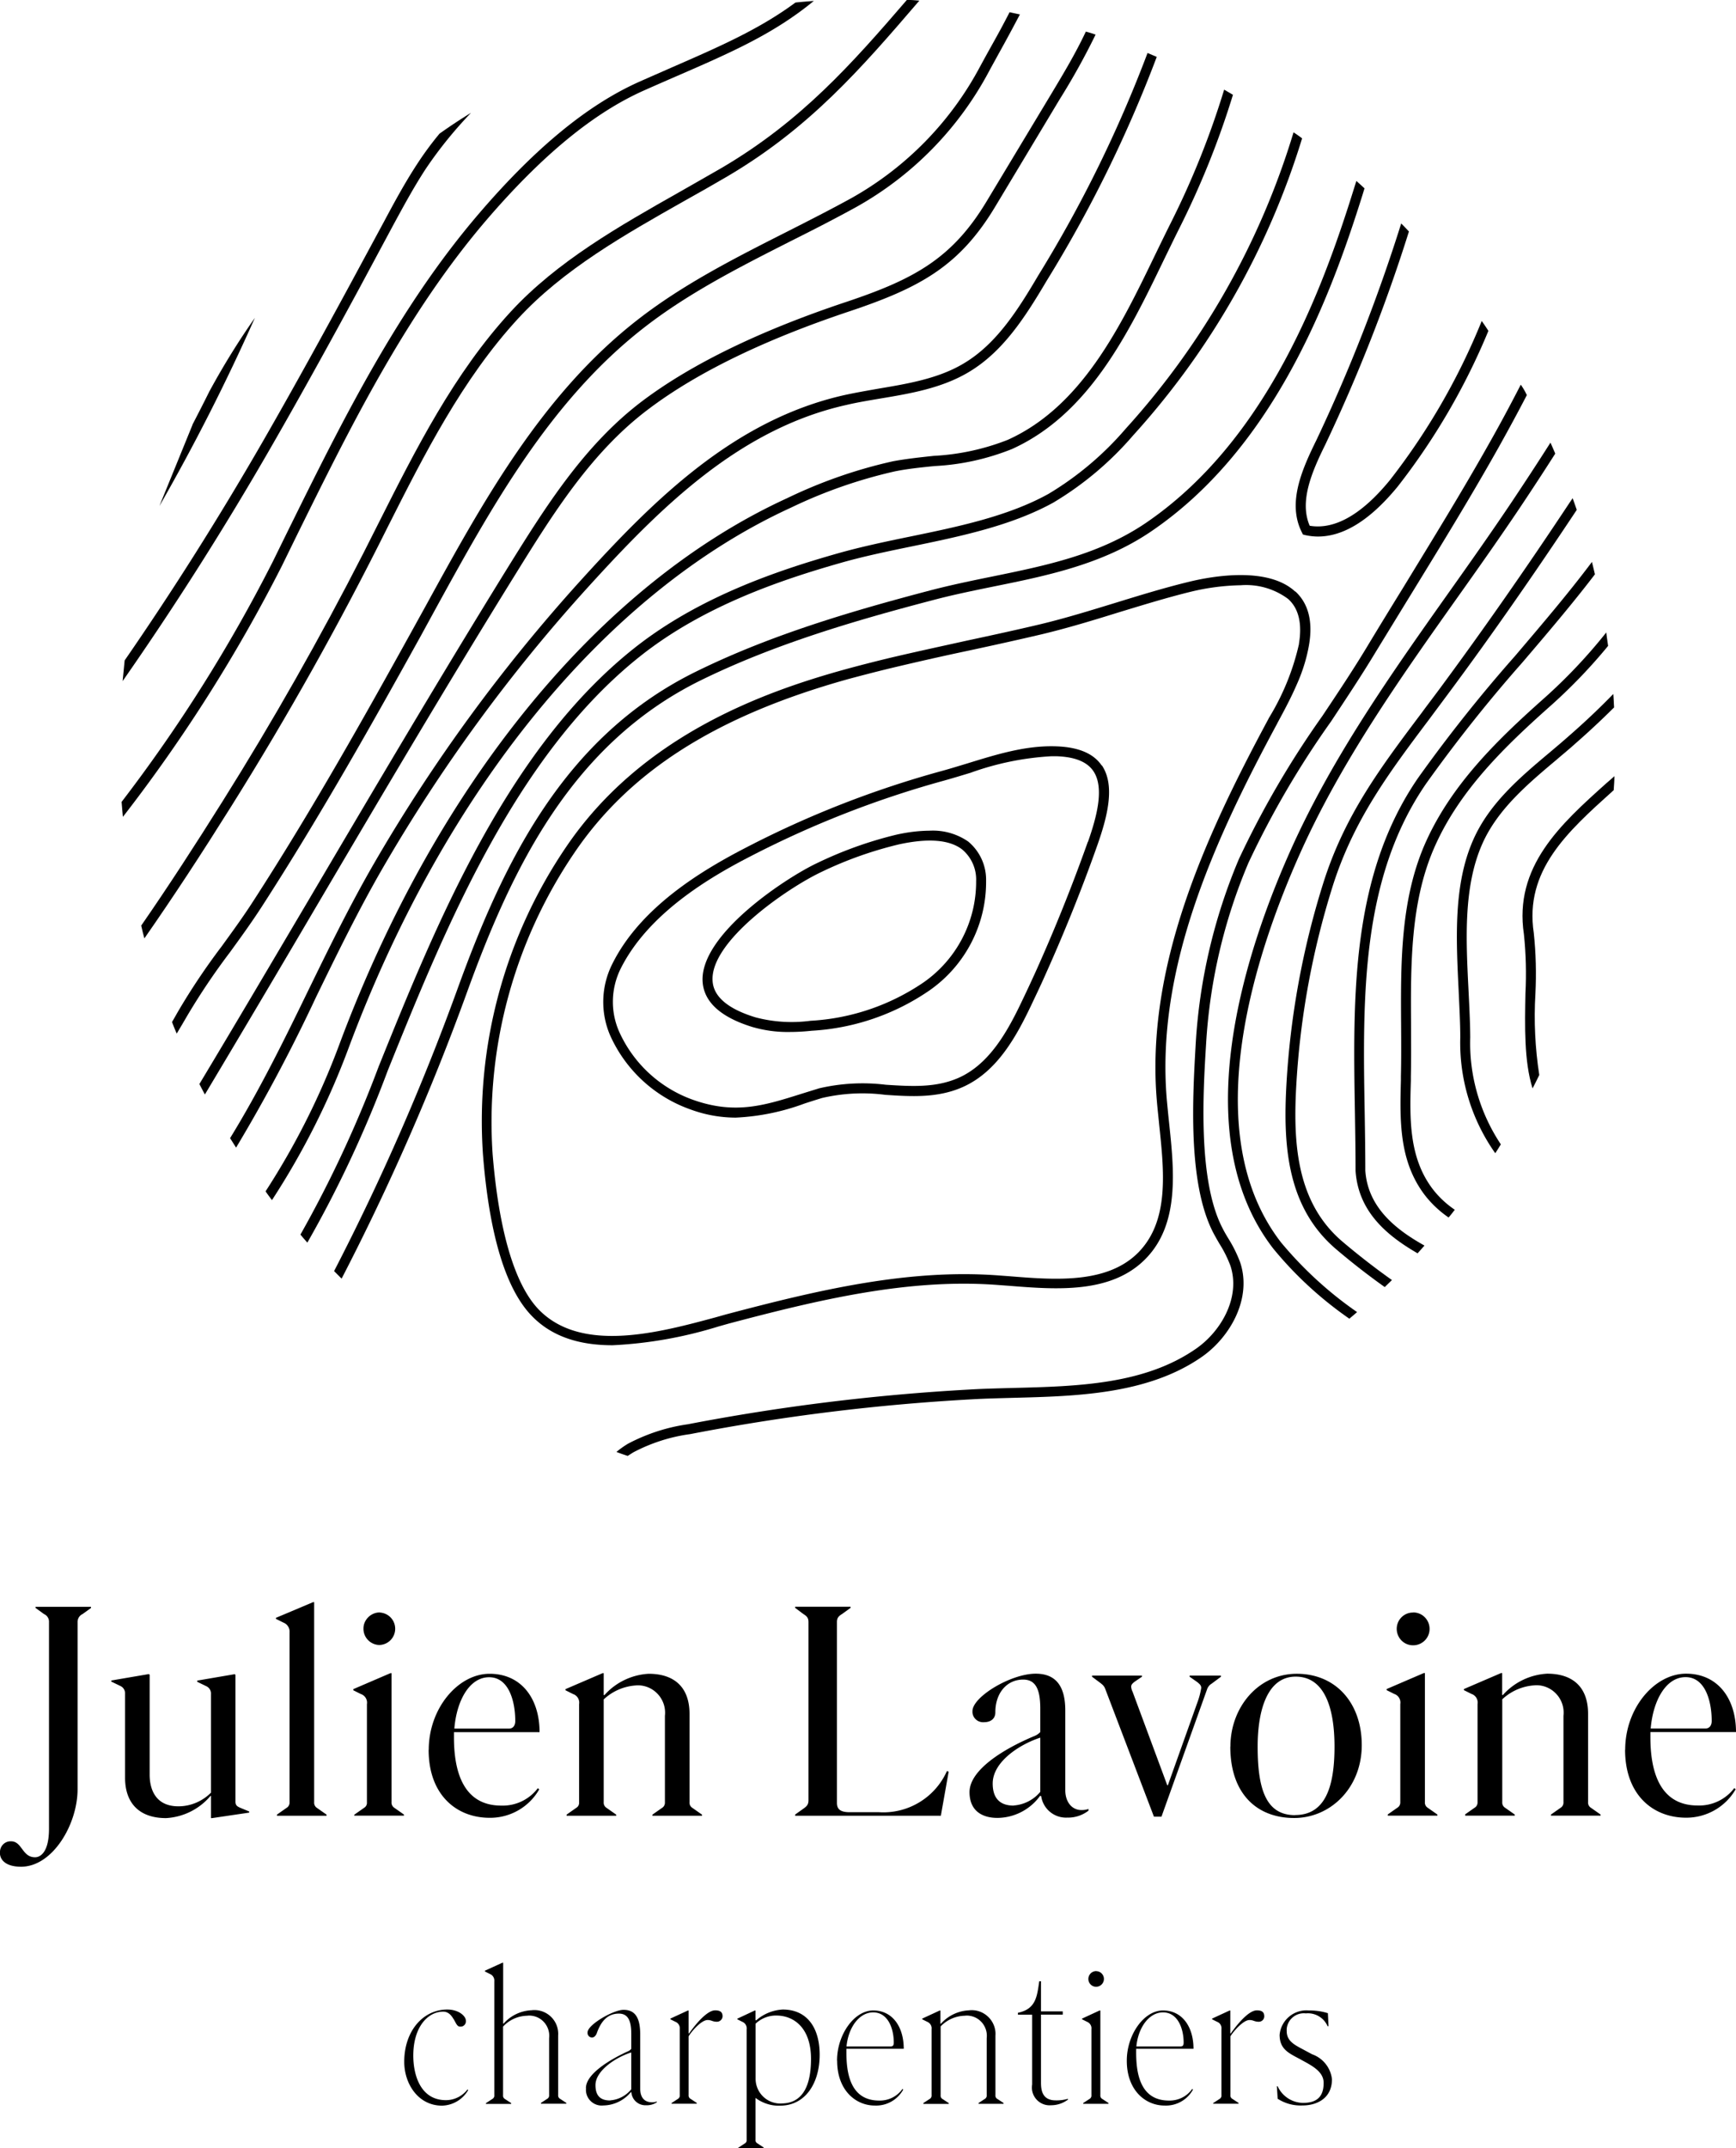
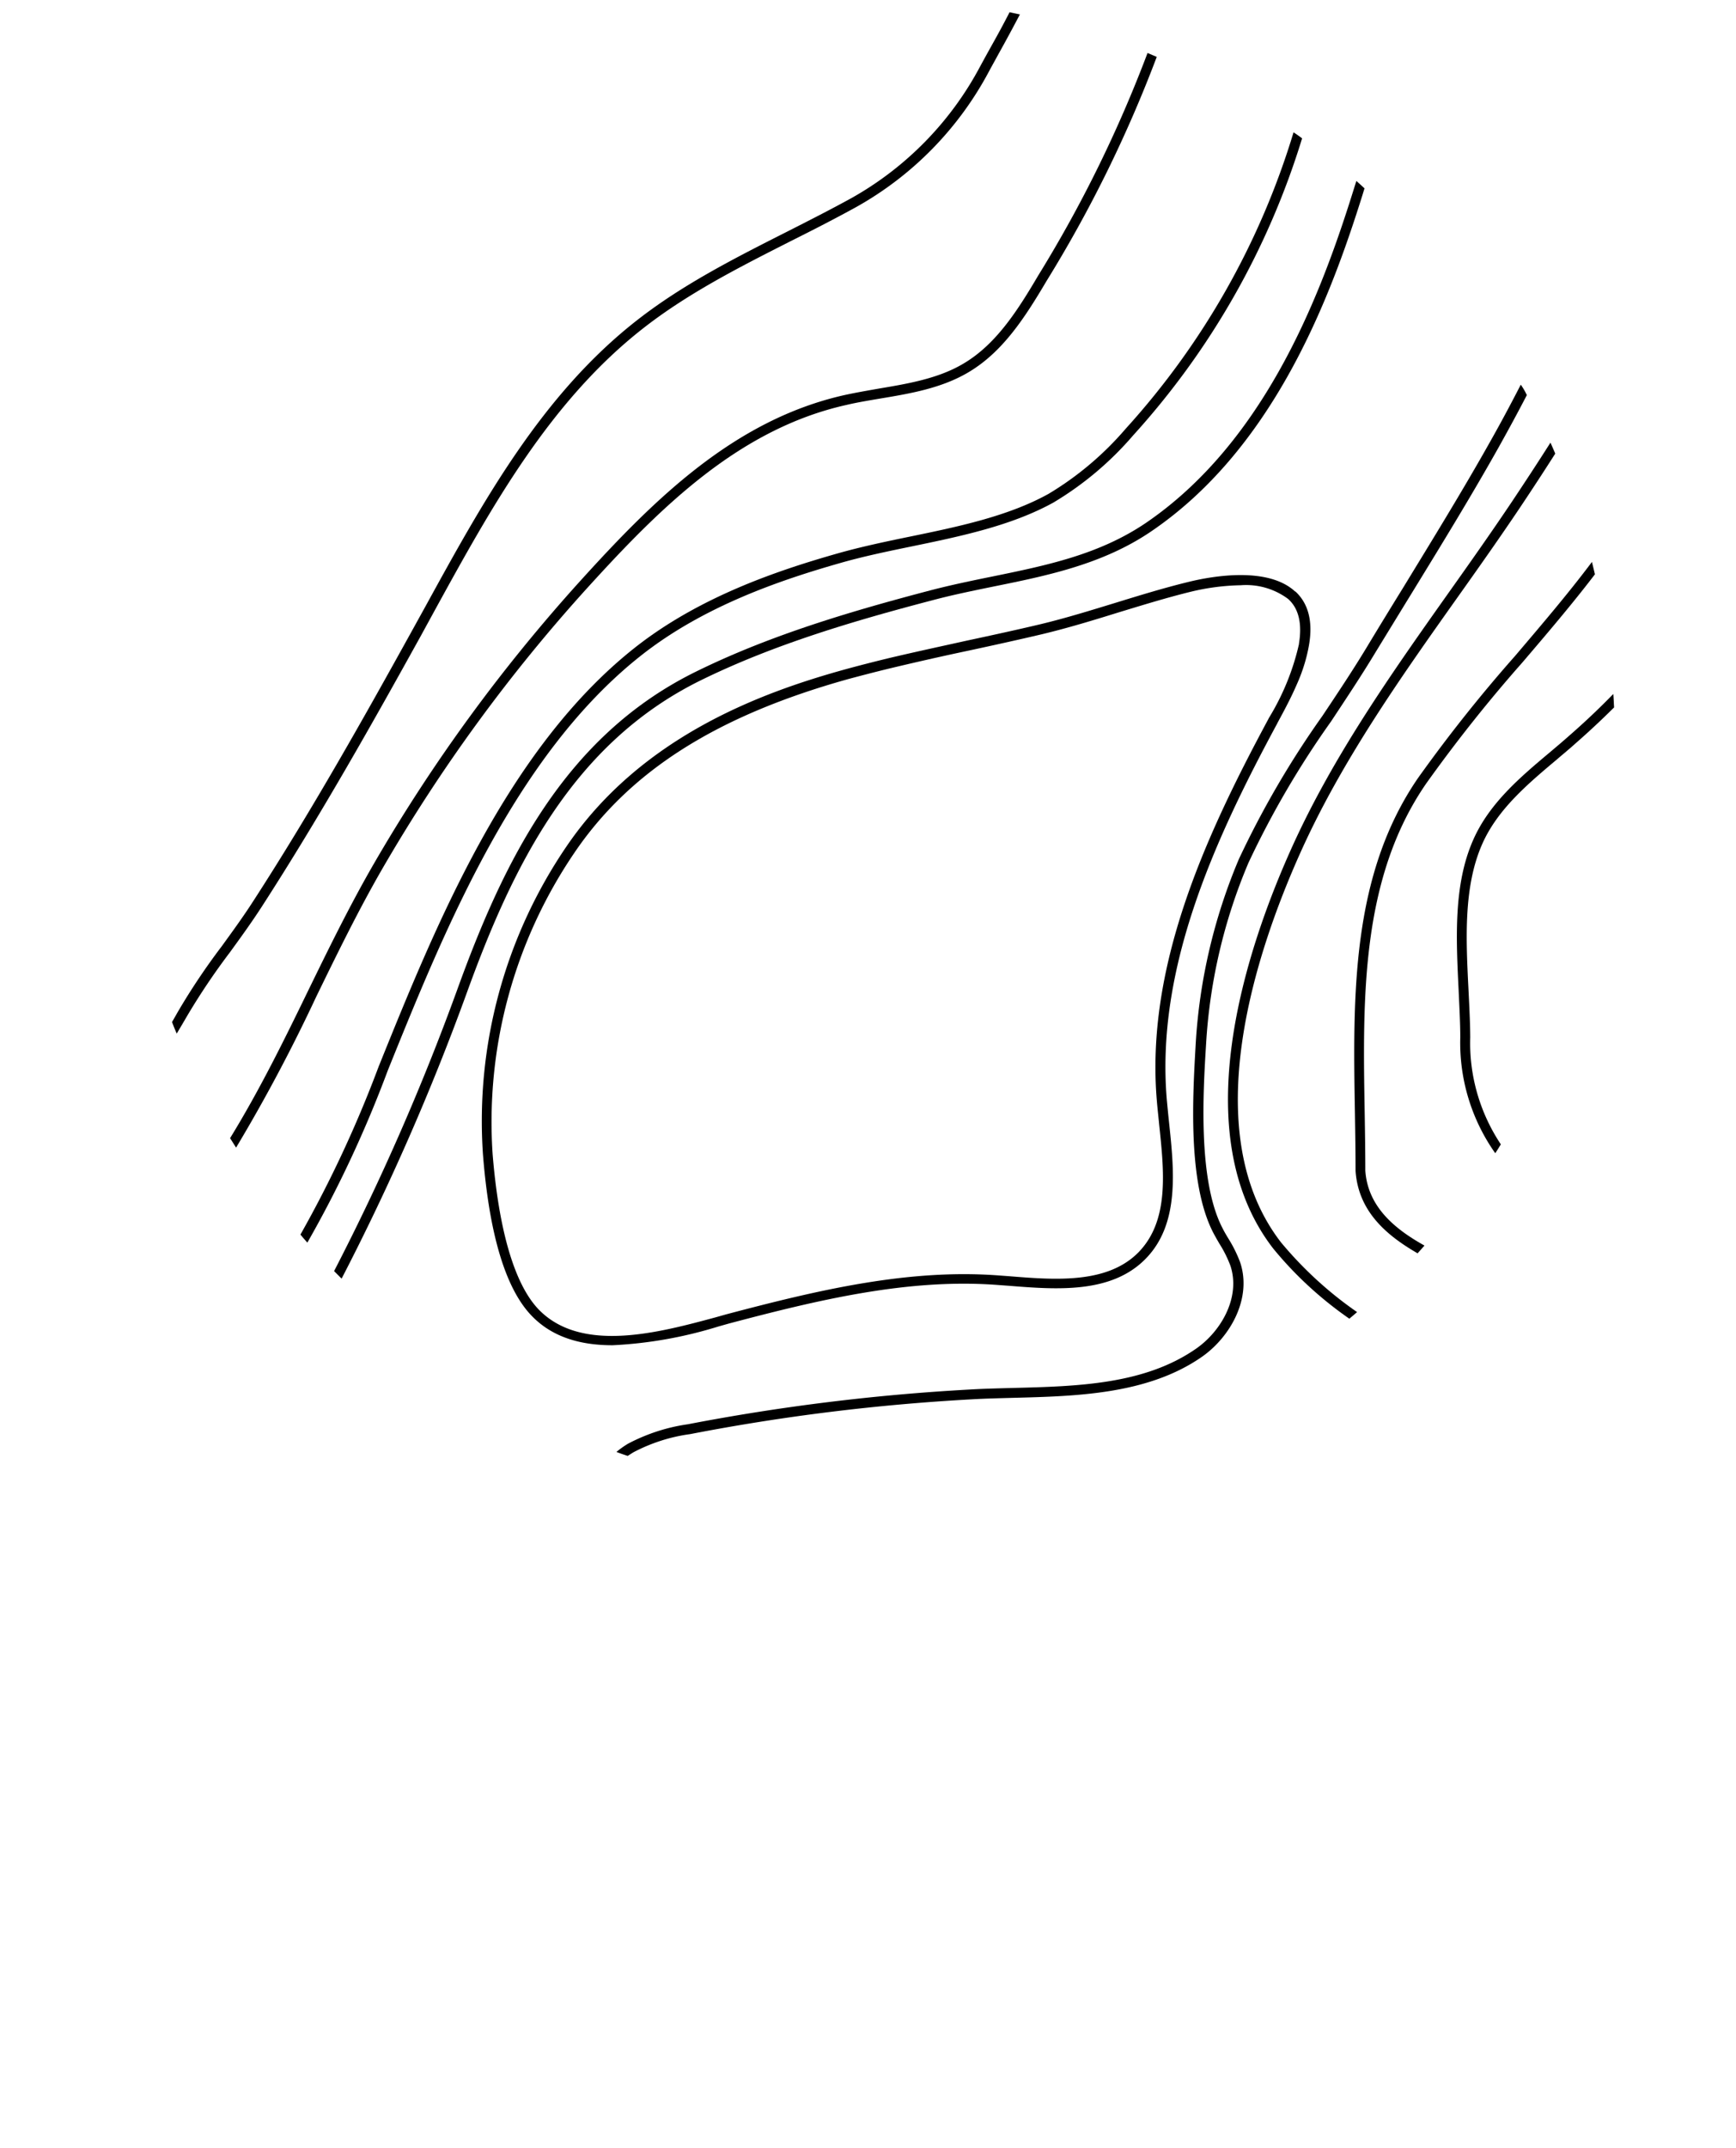
<svg xmlns="http://www.w3.org/2000/svg" viewBox="0 0 170.75 211.2">
-   <path d="M107.76 3.4c-1.06 2.18-2.24 4.3-3.53 6.36l-6.32 10.52c-3.52 5.88-7.4 7.99-14.27 10.3-8.35 2.78-14.99 5.99-19.77 9.58-5.71 4.25-9.53 10.43-13.24 16.41-6.64 10.71-13.13 21.71-19.4 32.35-3.67 6.24-7.36 12.47-11.08 18.69-.18-.34-.36-.69-.54-1.03 3.64-6.05 7.26-12.2 10.78-18.15 6.28-10.65 12.77-21.65 19.4-32.38 3.76-6.05 7.63-12.31 13.48-16.69 4.85-3.63 11.61-6.9 20.04-9.7 6.62-2.22 10.36-4.26 13.73-9.86l6.34-10.53c1.2-2 2.42-4.03 3.42-6.16.32.08.64.18.95.29Zm50.42 60.09a52.802 52.802 0 0 1-5.52 5.77c-4.55 4.04-9.2 8.47-11.68 14.29-2.26 5.32-2.23 11.39-2.19 17.26 0 1.65.02 3.37-.02 5.02v.42c-.11 3.71-.21 7.53 2.13 10.63.61.8 1.35 1.49 2.19 2.06-.2.26-.39.51-.61.76-.9-.62-1.7-1.37-2.36-2.23-2.54-3.36-2.43-7.37-2.33-11.25v-.41c.04-1.64.03-3.34.02-4.99-.04-5.97-.08-12.14 2.26-17.65 2.57-5.99 7.3-10.52 11.93-14.63 2.17-1.95 4.18-4.08 5.99-6.36.05.45.12.88.18 1.32Z" />
  <path d="M113.77 5.61a127.71 127.71 0 0 1-10.83 22.01c-2.13 3.6-4.31 6.99-7.7 8.99-2.64 1.56-5.69 2.08-8.64 2.57-1.12.19-2.28.38-3.38.64C72.66 42.19 64.9 49.96 57.86 57.7a161.7 161.7 0 0 0-20.27 27.74c-2.36 4.09-4.45 8.38-6.47 12.52-2.38 5.09-5.01 10.05-7.9 14.87-.19-.3-.39-.62-.59-.93 2.87-4.67 5.28-9.56 7.62-14.38 2.03-4.16 4.13-8.46 6.51-12.58 5.79-10 12.63-19.35 20.39-27.91 7.13-7.86 15.04-15.74 25.88-18.18 1.14-.25 2.3-.45 3.44-.65 2.85-.48 5.82-.98 8.29-2.45 3.19-1.88 5.3-5.17 7.35-8.65 4.28-6.93 7.88-14.26 10.76-21.89l.9.38Zm43.1 50.86c-2.27 2.97-4.74 5.86-7.13 8.66-3.36 3.8-6.51 7.77-9.46 11.9-6.45 9.35-6.25 21.11-6.05 32.46.03 1.89.06 3.77.06 5.6.24 3.5 2.8 5.69 5.82 7.37-.22.25-.45.51-.68.76-3.16-1.82-5.83-4.18-6.1-8.1 0-1.87-.03-3.74-.06-5.62-.2-11.51-.4-23.42 6.22-33.03 2.97-4.16 6.15-8.16 9.53-11.98 2.54-2.99 5.18-6.07 7.56-9.24.11.43.2.82.3 1.24ZM100.31 1.43c-.67 1.27-1.35 2.54-2.05 3.79-.34.63-.68 1.23-.99 1.81a33.05 33.05 0 0 1-13.06 13.33c-2.11 1.16-4.28 2.27-6.4 3.33-4.97 2.52-10.12 5.12-14.55 8.59-9.21 7.2-14.96 17.64-20.51 27.75l-1.36 2.49c-4.53 8.18-9.85 17.66-15.66 26.65-1.01 1.56-2.08 3.03-3.11 4.45a66.453 66.453 0 0 0-4.23 6.29c-.33.57-.67 1.15-1.01 1.71-.16-.38-.32-.76-.46-1.14.21-.35.41-.72.62-1.08 1.3-2.21 2.73-4.34 4.28-6.38 1.02-1.41 2.09-2.87 3.08-4.41 5.8-8.95 11.1-18.42 15.62-26.59l1.37-2.48c5.6-10.2 11.39-20.73 20.76-28.05 4.51-3.53 9.7-6.15 14.72-8.69 2.11-1.07 4.28-2.17 6.37-3.32 5.37-3.01 9.77-7.5 12.66-12.94.31-.57.65-1.19 1-1.82.63-1.12 1.28-2.3 1.9-3.52.35.08.68.15 1.02.22Z" />
  <path d="M158.75 69.56a80.404 80.404 0 0 1-3.82 3.56c-.57.52-1.19 1.02-1.79 1.54-2.88 2.42-5.85 4.92-7.35 8.32-1.86 4.21-1.6 9.37-1.35 14.36.08 1.63.16 3.17.17 4.65-.12 3.73.94 7.41 3.01 10.52-.18.29-.36.59-.55.87a18.821 18.821 0 0 1-3.44-11.38c0-1.47-.09-3-.16-4.61-.25-5.11-.52-10.4 1.43-14.81 1.59-3.62 4.66-6.2 7.63-8.69.6-.51 1.2-1.01 1.77-1.52 1.54-1.34 3-2.72 4.38-4.14.04.44.05.88.08 1.32Z" />
-   <path d="M158.79 76.31c0 .46-.04.92-.07 1.38-.02.02-.05.04-.07.06-4.48 4.03-8.72 7.83-7.79 13.98.21 1.98.26 3.98.16 5.97-.16 2.67-.03 5.35.38 7.99-.21.45-.44.88-.66 1.32-.84-2.66-.76-6.16-.7-9.35.1-1.93.05-3.87-.15-5.8-1.01-6.67 3.62-10.83 8.1-14.85.27-.23.54-.46.8-.7ZM90.41.08c-5.74 6.69-10.77 12.48-18.83 17.24-1.4.82-2.83 1.63-4.28 2.44-5.85 3.31-11.9 6.73-16.36 11.58-5.48 5.96-9.21 13.35-12.82 20.5-4.68 9.4-9.81 18.57-15.39 27.46-2.85 4.55-5.67 8.86-8.53 12.96-.11-.42-.22-.83-.31-1.26 2.68-3.87 5.32-7.94 8.01-12.23 4.96-7.9 9.6-16.09 13.84-24.38.51-1 1.01-2 1.52-3.01 3.63-7.2 7.39-14.67 12.97-20.73 4.57-4.96 10.68-8.42 16.6-11.77 1.43-.82 2.85-1.62 4.25-2.43C78.78 11.9 83.72 6.36 89.21-.02c.41.02.81.04 1.21.08Z" />
-   <path d="M80.06.08c-3.96 3.26-8.19 5.1-13.63 7.46-.99.43-2.02.88-3.1 1.36-4.94 2.2-9.99 6.35-15.43 12.67-7.95 9.26-13.46 20.44-18.8 31.26l-1.36 2.78a153.9 153.9 0 0 1-15.65 24.7c-.05-.49-.09-.98-.13-1.47a151.28 151.28 0 0 0 14.89-23.66l1.36-2.77c5.37-10.87 10.91-22.12 18.95-31.47 5.53-6.44 10.69-10.67 15.76-12.92 1.08-.48 2.12-.93 3.11-1.37 4.8-2.09 8.66-3.78 12.21-6.4.61-.07 1.21-.11 1.82-.16Zm28.3 75.18c-.8-1.18-2.28-1.8-4.42-1.88-3.02-.12-5.94.8-8.77 1.67-.86.26-1.7.52-2.54.75a98.025 98.025 0 0 0-19.29 7.55c-4.31 2.23-10.35 5.84-13.12 11.43a8.305 8.305 0 0 0-.21 7.01c1.53 3.42 4.4 6.06 7.94 7.3 1.42.52 2.92.79 4.43.79 2.32-.11 4.6-.58 6.77-1.39.55-.18 1.12-.36 1.71-.54 2.03-.47 4.14-.58 6.21-.31 2.53.17 5.14.33 7.59-.75 3.44-1.51 5.34-5.04 6.85-8.23.42-.89.86-1.8 1.26-2.71 1.89-4.2 3.64-8.53 5.17-12.87.97-2.76 1.78-5.84.44-7.83Zm-1.36 7.5c-1.54 4.33-3.25 8.6-5.14 12.79-.41.9-.82 1.79-1.25 2.68-1.43 3.03-3.23 6.38-6.35 7.75-2.24.98-4.62.83-7.13.67-2.19-.27-4.41-.15-6.56.35l-1.74.54c-3.62 1.14-6.48 2.05-10.58.62a12.59 12.59 0 0 1-7.36-6.75c-.87-1.99-.8-4.26.17-6.2 2.68-5.33 8.54-8.85 12.72-11a97.812 97.812 0 0 1 19.1-7.47c.86-.24 1.71-.5 2.57-.76 2.57-.93 5.26-1.48 7.99-1.63h.45c1.83.06 3.02.54 3.65 1.46 1.12 1.65.31 4.57-.53 6.96Z" />
  <path d="M127.39 58.16c-2.69-2.49-8.17-1.51-10.4-.97-2.44.59-4.88 1.34-7.25 2.07-2.42.74-4.93 1.52-7.44 2.12-2.4.57-4.85 1.1-7.23 1.61-2.57.57-5.23 1.14-7.83 1.76-1.43.35-2.76.69-4.04 1.04-8.28 2.28-20.16 6.61-27.53 17.5a47.939 47.939 0 0 0-8.17 30.17c.62 7.94 2.25 13.3 4.82 15.93 2.09 2.16 4.93 2.87 7.93 2.87 3.53-.17 7.02-.79 10.4-1.84l1.03-.29c8.98-2.38 17.77-4.47 26.54-3.79l.95.07c4.76.38 10.17.81 13.55-2.69 3.32-3.42 2.76-8.69 2.27-13.33-.08-.74-.15-1.48-.22-2.22-1.11-12.79 4.54-25.33 10.82-36.97l.08-.16c.65-1.2 1.3-2.41 1.85-3.68.57-1.25.99-2.57 1.23-3.93.4-2.31-.05-4.09-1.34-5.28Zm.38 5.14c-.58 2.58-1.59 5.05-2.97 7.3l-.08.16c-6.34 11.78-12.06 24.46-10.93 37.52.06.73.15 1.49.22 2.25.49 4.64 1.01 9.44-2 12.56-3.07 3.16-8.23 2.75-12.78 2.38l-.95-.07c-8.92-.68-17.81 1.43-26.88 3.83l-1.03.29c-5.56 1.5-13.17 3.55-17.37-.76-2.37-2.44-3.94-7.75-4.55-15.34a47.078 47.078 0 0 1 8.02-29.54c5.47-8.09 14.05-13.52 26.98-17.12 1.27-.34 2.57-.68 4.01-1.03 2.59-.62 5.19-1.21 7.8-1.76 2.37-.51 4.83-1.05 7.25-1.62 2.54-.61 5.07-1.38 7.51-2.14 2.34-.71 4.76-1.46 7.18-2.05 1.58-.38 3.2-.59 4.83-.62 1.67-.13 3.33.35 4.67 1.35 1.04.93 1.39 2.42 1.06 4.41Z" />
  <path d="M134.21 18.52c-.19.63-.39 1.26-.59 1.88-3.17 9.88-8.73 23.93-20.4 31.85-4.75 3.23-10.23 4.35-15.52 5.42-1.95.4-3.97.81-5.93 1.33-7.56 1.98-15.57 4.31-22.87 7.9-12.68 6.25-18.55 18.46-23 30.75-3.49 9.61-7.6 18.98-12.3 28.06l-.74-.74c4.63-8.95 8.67-18.19 12.11-27.66 4.51-12.46 10.48-24.89 23.49-31.28 7.39-3.64 15.45-5.99 23.06-7.99 2-.52 4.02-.94 5.99-1.34 5.44-1.11 10.58-2.17 15.17-5.27 11.41-7.76 16.88-21.61 20.01-31.36.24-.75.48-1.52.72-2.28.27.25.54.48.8.73Zm15.97 20.32c-.88 1.7-1.79 3.37-2.72 5.04-2.73 4.87-5.71 9.72-8.58 14.4-1.2 1.95-2.39 3.9-3.58 5.84-1.39 2.31-2.92 4.6-4.38 6.81a89.376 89.376 0 0 0-8.12 13.89 53.554 53.554 0 0 0-4.17 17.8c-.29 4.68-.82 13.39 1.59 18.08.18.37.4.74.62 1.1.45.72.83 1.49 1.13 2.28 1.21 3.56-.97 7.37-3.74 9.31-5.32 3.71-12.37 3.88-18.58 4.04-1.4.04-2.79.07-4.12.15-9.29.51-18.53 1.65-27.66 3.42-1.94.26-3.83.87-5.56 1.78-.2.12-.38.24-.57.36-.37-.12-.74-.25-1.11-.39.36-.3.74-.57 1.14-.81 1.84-.97 3.83-1.62 5.88-1.91 9.18-1.77 18.46-2.91 27.79-3.42 1.34-.08 2.74-.11 4.15-.15 6.38-.16 12.97-.33 18.05-3.86 2.47-1.71 4.42-5.08 3.37-8.19-.28-.73-.63-1.44-1.05-2.1-.22-.37-.44-.76-.64-1.14-2.53-4.93-2-13.48-1.71-18.59.37-6.24 1.81-12.37 4.25-18.13 2.31-4.92 5.05-9.62 8.2-14.05 1.47-2.2 2.98-4.46 4.37-6.76 1.18-1.96 2.37-3.9 3.58-5.86 2.85-4.67 5.83-9.5 8.56-14.36 1.04-1.84 2.04-3.71 3.01-5.6.23.32.43.67.6 1.03Z" />
  <path d="M128.07 13.61c-3.32 10.84-9 20.81-16.62 29.2a31.818 31.818 0 0 1-7.84 6.6c-4.13 2.28-9.13 3.32-13.98 4.32-2.43.5-4.72.98-6.9 1.6-5.91 1.68-13.5 4.24-19.69 9.13-12.38 9.78-19.32 26.97-24.9 40.79-2.18 5.85-4.82 11.51-7.91 16.92-.23-.26-.46-.52-.68-.79 2.99-5.29 5.56-10.82 7.69-16.51 5.62-13.92 12.62-31.25 25.2-41.19 6.32-4.99 14.02-7.59 20.02-9.29 2.23-.63 4.64-1.14 6.98-1.62 4.76-.98 9.7-2 13.7-4.22a30.9 30.9 0 0 0 7.59-6.41 76.028 76.028 0 0 0 16.5-29.13c.29.19.57.38.85.6Zm24.9 30.99c-1.07 1.68-2.22 3.44-3.45 5.28-2.04 3.04-4.19 6.08-6.28 9.02-5.56 7.84-11.31 15.97-15.33 24.92-4.33 9.64-10.35 27.42-1.91 38.33 2.17 2.61 4.69 4.92 7.48 6.85-.26.23-.51.44-.76.65-2.8-1.94-5.33-4.26-7.49-6.9-8.75-11.31-2.64-29.49 1.79-39.33 4.07-9.04 9.84-17.2 15.42-25.08 2.08-2.93 4.23-5.97 6.26-9 1.29-1.93 2.56-3.87 3.8-5.82.17.37.33.74.48 1.1Z" />
-   <path d="M155.08 50.14c-4.28 6.45-8.54 12.56-12.7 18.15-.6.81-1.2 1.61-1.77 2.38-4.01 5.33-7.47 9.94-9.54 16.49a80.209 80.209 0 0 0-3.56 19.37c-.34 5.78-.03 11.66 4.53 15.54 1.57 1.33 3.19 2.59 4.87 3.78l-.71.69a69.037 69.037 0 0 1-4.79-3.73c-4.88-4.16-5.22-10.32-4.87-16.35.39-6.65 1.6-13.23 3.6-19.59 2.11-6.71 5.62-11.37 9.69-16.78.57-.78 1.18-1.57 1.77-2.37 4.18-5.65 8.48-11.8 12.79-18.31.1-.15.2-.28.29-.43.14.37.27.76.41 1.15ZM120.41 8.8a83.23 83.23 0 0 1-5.28 13.17c-.52 1.04-1.03 2.09-1.54 3.14-3.36 6.95-7.17 14.84-14.46 18.13-2.33.92-4.79 1.45-7.29 1.58-1.3.14-2.65.28-4 .53-3.6.8-7.09 2.02-10.42 3.63-18.38 8.42-34.44 27.96-44.04 53.7a73.5 73.5 0 0 1-7.26 14.45c.2.29.41.57.63.86a75.48 75.48 0 0 0 7.54-14.96c9.5-25.46 25.37-44.83 43.53-53.13 3.26-1.57 6.68-2.76 10.21-3.56 1.3-.26 2.63-.39 3.9-.52 2.61-.13 5.18-.7 7.6-1.67 7.62-3.44 11.51-11.49 14.94-18.59.52-1.06 1.02-2.11 1.53-3.12 2.12-4.22 3.89-8.61 5.27-13.12l-.87-.51ZM18.93 41.75c.56-1.08 1.11-2.15 1.64-3.22.02-.05.05-.1.08-.15 1.34-2.46 2.81-4.84 4.42-7.13-2.81 6.32-5.95 12.5-9.39 18.5l3.26-8Zm-6.88 25.23c5.19-7.44 10.06-15.11 14.58-22.97 3.28-5.69 6.38-11.36 8.71-15.66l3.28-6.11c1.01-1.86 2.05-3.79 3.23-5.6 1.33-1.98 2.83-3.83 4.48-5.55-1.06.65-2.09 1.33-3.1 2.05-.79.95-1.52 1.94-2.19 2.97-1.2 1.83-2.25 3.77-3.26 5.66l-3.3 6.11c-2.32 4.28-5.42 9.95-8.69 15.63-4.28 7.42-8.79 14.56-13.53 21.42l-.2 2.05ZM146.4 32.52a65.556 65.556 0 0 1-8.92 15.31c-2.68 3.27-5.3 4.92-7.84 4.92-.42 0-.85-.05-1.26-.14l-.23-.06-.1-.21c-1.43-2.83-.07-6.03 1.43-9.07 3.27-6.9 6.05-14.02 8.34-21.3.25.25.51.52.76.79-2.25 7.16-5 14.15-8.22 20.94-1.35 2.73-2.57 5.6-1.54 7.99 2.45.41 5.11-1.09 7.89-4.49a65.191 65.191 0 0 0 9.03-15.64c.23.32.44.63.65.96ZM95.22 82.73a6.108 6.108 0 0 0-3.78-1.06c-1.1.01-2.19.15-3.26.39-2.7.65-5.32 1.59-7.82 2.8-3 1.41-11.57 7.01-11.25 11.68.14 1.98 1.78 3.47 4.89 4.43 1.18.34 2.4.51 3.63.49.73 0 1.46-.04 2.19-.12a22.71 22.71 0 0 0 11.61-3.97c3.52-2.46 5.6-6.49 5.56-10.78.03-1.49-.62-2.91-1.77-3.86Zm-4.37 13.85c-3.3 2.25-7.14 3.56-11.13 3.78-1.81.24-3.65.13-5.42-.34-2.68-.82-4.11-2.02-4.21-3.56-.29-3.93 7.42-9.18 10.68-10.72 2.44-1.18 5-2.09 7.63-2.72 2.88-.63 4.98-.47 6.23.49.92.77 1.43 1.92 1.38 3.12.02 3.96-1.91 7.68-5.16 9.95ZM39.76 202.71c0-3.06 1.88-5.14 4.23-5.14 1.14 0 1.83.65 1.83 1.09.04.29-.17.56-.46.59h-.11c-.27 0-.38-.29-.59-.67-.17-.25-.44-.8-1.07-.8-1.53 0-2.94 1.53-2.94 4.32 0 1.88.69 4.38 3.21 4.38.83 0 1.61-.39 2.12-1.05l.07.06c-.53.92-1.5 1.5-2.57 1.53-2.35 0-3.72-2.15-3.72-4.31Zm8.06 4.05.61-.4c.13-.07.21-.22.19-.37v-11.2a.7.7 0 0 0-.42-.71l-.5-.25v-.08l1.71-.78h.08v5.99h.04c.7-.8 1.69-1.27 2.75-1.32a2.34 2.34 0 0 1 2.62 2.49v5.85c-.02.15.06.3.19.37l.61.4v.08h-2.49v-.08l.61-.4c.13-.07.21-.22.19-.37v-5.59c.13-1.09-.64-2.08-1.72-2.21a1.62 1.62 0 0 0-.44 0c-.9.02-1.76.4-2.37 1.07V206c-.02.15.06.3.19.37l.61.4v.08h-2.49v-.07Zm9.81-1.46c0-1.45 2.52-2.89 4.15-3.63.12-.05.22-.13.31-.23v-1.47c0-1.24-.28-2-1.22-2-1.14 0-1.78.8-2.18 1.95-.06.15-.21.4-.46.4a.44.44 0 0 1-.44-.45v-.05c0-.76 2.54-2.22 3.54-2.22 1.2 0 1.64.86 1.64 2.43v5.32c0 .92.46 1.34 1.17 1.34.16 0 .31-.02.46-.08v.08c-.32.21-.69.31-1.07.29-.74.03-1.38-.54-1.43-1.28l-.04-.02c-.66.81-1.65 1.3-2.7 1.32-.85.1-1.62-.51-1.72-1.36-.01-.11-.01-.22 0-.33Zm2.39 1.2c.81-.06 1.56-.46 2.07-1.09v-3.62c-1.49.46-3.52 1.78-3.52 3.21 0 1.17.61 1.51 1.45 1.51Zm6.04.26.61-.4c.13-.07.21-.22.19-.37v-6.5a.68.68 0 0 0-.42-.71l-.5-.25v-.07l1.71-.79h.08v2.24l.04.02c.71-1.01 1.8-2.28 2.57-2.28.52 0 .73.19.73.59-.01.3-.27.54-.57.53-.42 0-.52-.17-.9-.17-.65 0-1.66 1.22-1.87 1.61v5.77c-.02.15.06.3.19.37l.61.4v.08h-2.49l.02-.07Zm6.58 4.38.61-.4c.13-.07.21-.21.19-.36v-10.87a.692.692 0 0 0-.42-.73l-.5-.25v-.06l1.71-.8h.08v.93l.06.04a4.31 4.31 0 0 1 2.62-1.07c2.44 0 3.63 1.85 3.63 4.44 0 2.87-1.46 5.01-3.88 5.01-.87.04-1.73-.24-2.43-.76v4.11c-.02.15.06.29.19.36l.61.4v.08h-2.49v-.07Zm4.24-4.34c1.68 0 2.89-1.17 2.89-4.38 0-3-1.64-4.26-3.42-4.26-.75-.01-1.48.28-2.03.8v5.37a2.433 2.433 0 0 0 2.38 2.48h.18Zm5.45-4.21c0-2.54 1.68-4.93 3.56-4.93s3 1.59 3 3.77h-5.64v.35c0 2 .36 4.74 3.23 4.74.9.02 1.76-.4 2.28-1.14l.08.06a3.044 3.044 0 0 1-2.79 1.57c-1.91 0-3.71-1.53-3.71-4.4Zm5.33-1.4c.25 0 .25-.27.25-.38 0-1.34-.55-2.96-2.03-2.96-1.34 0-2.43 1.43-2.62 3.35h4.4Zm3.17 5.57.61-.4c.13-.07.21-.22.19-.37v-6.5c.04-.3-.14-.59-.42-.71l-.5-.25v-.07l1.71-.79h.08v1.3h.04c.7-.79 1.7-1.27 2.75-1.32 1.28-.16 2.45.76 2.61 2.04.02.15.02.3.01.45v5.85c-.02.15.06.3.19.37l.61.4v.08h-2.46v-.08l.61-.4c.13-.07.21-.22.19-.37v-5.6c.13-1.09-.64-2.08-1.72-2.21a1.62 1.62 0 0 0-.44 0c-.9.02-1.75.4-2.37 1.05V206c-.02.15.06.3.19.37l.61.4v.08h-2.5v-.08Zm10.69-1.78v-6.9h-1.4v-.19c1.8-.37 1.88-1.65 2.1-3.1h.17v2.96h2.14v.32h-2.14v6.67c0 .74.11 1.76 1.45 1.76.4.01.8-.04 1.18-.15l.04.06c-.48.37-1.07.57-1.68.57-.96.08-1.8-.64-1.88-1.6-.01-.14 0-.27.01-.4Zm5.03 1.78.61-.4c.13-.07.21-.22.19-.37v-6.5c.04-.3-.14-.59-.42-.71l-.5-.25v-.07l1.71-.79h.09v8.32c-.02.15.06.3.19.37l.61.4v.08h-2.49v-.08Zm1.28-12.96c.42 0 .76.36.75.78s-.36.76-.78.75c-.42 0-.76-.36-.75-.78 0-.2.09-.39.23-.54.15-.14.34-.22.55-.22Zm3 8.79c0-2.54 1.68-4.93 3.56-4.93s3 1.59 3 3.77h-5.64v.35c0 2 .36 4.74 3.23 4.74.9.02 1.76-.4 2.28-1.14l.08.06a3.033 3.033 0 0 1-2.79 1.57c-1.92 0-3.72-1.53-3.72-4.4Zm5.34-1.4c.25 0 .25-.27.25-.38 0-1.34-.56-2.96-2.03-2.96-1.34 0-2.43 1.43-2.62 3.35h4.4Zm3.17 5.57.61-.4c.13-.07.21-.22.19-.37v-6.5c.04-.3-.13-.6-.42-.71l-.5-.25v-.07l1.71-.79h.08v2.24l.04.02c.71-1.01 1.8-2.28 2.57-2.28.52 0 .73.19.73.59 0 .3-.25.54-.55.53-.42 0-.52-.17-.9-.17-.65 0-1.66 1.22-1.88 1.61v5.77c-.02.15.06.3.19.37l.61.4v.08h-2.49v-.07Zm6.33-.4-.08-1.24h.08c.44.97 1.4 1.6 2.47 1.63 1.35 0 2.05-.57 2.05-1.97 0-.96-.84-1.53-1.9-2.1l-.38-.21c-1.09-.59-2.05-.96-2.05-2.41a2.65 2.65 0 0 1 2.86-2.4h.05c.62 0 1.24.08 1.84.27l.06 1.28h-.09a2.105 2.105 0 0 0-2.14-1.26c-.93-.11-1.78.56-1.88 1.5 0 .09-.01.17 0 .26 0 .98.82 1.36 1.64 1.8l.86.46c1.07.38 1.83 1.34 1.95 2.46 0 1.89-1.51 2.57-2.89 2.57-.85.04-1.7-.18-2.42-.64ZM0 182.14c-.03-.58.41-1.08.99-1.11h.09c1.11 0 1.08 1.57 2.37 1.57.31 0 1.37-.2 1.37-2.82v-20.29a.818.818 0 0 0-.49-.8l-.83-.6v-.11h5.45v.11l-.83.6c-.31.14-.5.46-.49.8v16.42c0 3.45-2.45 7.62-5.56 7.62-1.46 0-2.08-.64-2.08-1.38Zm12.3-7.36v-8.25a.79.79 0 0 0-.46-.77l-.89-.43v-.11l3.68-.63.09.06v9.83c0 1.34.51 3.11 2.83 3.11 1.2 0 2.35-.49 3.2-1.34v-9.7a.79.79 0 0 0-.46-.77l-.89-.43v-.12l3.68-.63.08.06v12.47c0 .34.14.46.46.6l.89.37v.11l-3.65.54h-.11v-2.17l-.03-.03a6.167 6.167 0 0 1-4.39 2.2c-2.57 0-4.03-1.41-4.03-3.98Zm14.95 3.62.94-.66c.19-.11.3-.32.29-.54v-16.7a.95.95 0 0 0-.6-.97l-.74-.37v-.1l3.65-1.54h.11v19.66c-.02.23.09.45.28.57l.94.66v.11h-4.88v-.12Zm7.62 0 .94-.66c.19-.11.3-.32.28-.54v-9.65a.897.897 0 0 0-.6-1l-.74-.37v-.11l3.65-1.57h.11v12.67c-.02.23.09.45.28.57l.94.66v.11h-4.88v-.11Zm2.51-19.86a1.597 1.597 0 0 1-.07 3.19c-.88-.02-1.58-.75-1.56-1.63 0-.42.18-.81.48-1.11.31-.3.72-.47 1.15-.46Zm4.79 13.5c0-4.08 2.88-7.48 5.99-7.48s4.91 2.43 4.91 5.74h-8.42v.51c0 3.03.74 6.71 4.65 6.71 1.41.05 2.75-.59 3.6-1.71l.14.11a5.56 5.56 0 0 1-4.88 2.8c-3.26 0-6-2.25-6-6.68Zm7.88-2.09c.51 0 .63-.43.63-.74 0-1.94-.63-4.31-2.57-4.31s-3.2 2.31-3.42 5.05h5.36Zm5.69 8.45.94-.66c.19-.11.3-.32.28-.54v-9.65a.897.897 0 0 0-.6-1l-.74-.37v-.11l3.65-1.57h.11v2.14l.06.03a6.292 6.292 0 0 1 4.36-2.11c2.57 0 4.02 1.37 4.02 3.94v8.68a.6.6 0 0 0 .29.57l.94.66v.11h-4.88v-.11l.94-.66c.19-.11.3-.32.29-.54v-8.51c.17-1.48-.89-2.82-2.37-2.99-.18-.02-.36-.02-.54 0-1.16.09-2.26.57-3.11 1.37v10.1a.6.6 0 0 0 .29.57l.94.66v.11h-4.88v-.11Zm22.47 0 .8-.57c.37-.26.51-.43.51-.83v-17.52c0-.4-.14-.57-.51-.8l-.8-.6v-.11h5.45v.11l-.83.6c-.37.23-.51.4-.51.8v17.75c0 .51.17.94 1.25.94h2.89c2.85.18 5.52-1.44 6.68-4.05l.17.06-.77 4.34H78.21v-.11Zm17.15-2.2c0-2.17 3.28-4.22 6.36-5.51.23-.09.43-.22.6-.4v-2.31c0-1.85-.43-2.85-1.68-2.85-1.6 0-2.74 1.31-2.74 3.22 0 .66-.49.97-1.11.97-.58.05-1.09-.37-1.14-.95v-.14c0-1.4 3.77-3.68 6.22-3.68 1.86 0 2.91 1.08 2.91 3.62v7.85c0 1.08.6 1.94 1.6 1.94.23 0 .47-.03.68-.11v.17c-.6.46-1.33.7-2.08.68-1.27.07-2.39-.85-2.57-2.11l-.11-.03a5.225 5.225 0 0 1-4.17 2.17c-1.43.01-2.77-.62-2.77-2.54Zm4.34 1.31c1.02-.07 1.97-.56 2.62-1.34v-5.33c-2.03.66-4.68 2.37-4.68 4.51 0 1.63.9 2.17 2.05 2.17Zm8.62-11.98-.91-.68v-.11h4.91v.11l-.63.43c-.2.14-.43.31-.43.54.01.18.06.35.14.51l3.41 9.19h.06l2.91-8.16c.17-.45.29-.92.37-1.4 0-.26-.14-.37-.37-.57l-.77-.54v-.11h3.08v.11l-.91.68c-.19.11-.34.28-.43.49l-4.51 12.59h-.74l-4.82-12.64c-.08-.17-.2-.32-.36-.43Zm12.7 6.19c0-3.83 2.71-7.16 6.53-7.16s6.39 2.85 6.39 7.02-3.05 7.16-6.65 7.16c-3.68 0-6.28-2.4-6.28-7.02Zm6.36 6.73c3 0 3.88-2.82 3.88-6.73s-1.03-6.88-3.82-6.88-3.74 3.31-3.74 6.88c0 4.2.83 6.74 3.68 6.74Zm9.12-.06.94-.66c.19-.11.3-.32.29-.54v-9.65a.897.897 0 0 0-.6-1l-.74-.37v-.11l3.65-1.57h.11v12.68a.6.6 0 0 0 .29.57l.94.66v.11h-4.88v-.12Zm2.51-19.86c.89 0 1.61.74 1.6 1.63 0 .89-.74 1.61-1.63 1.6-.89 0-1.6-.73-1.6-1.62 0-.88.71-1.6 1.59-1.6h.03Zm5.09 19.86.94-.66c.19-.11.3-.32.29-.54v-9.65a.897.897 0 0 0-.6-1l-.74-.37v-.11l3.65-1.57h.11v2.14l.06.03a6.295 6.295 0 0 1 4.37-2.11c2.57 0 4.02 1.37 4.02 3.94v8.68a.6.6 0 0 0 .29.57l.94.66v.11h-4.88v-.11l.94-.66c.19-.11.3-.32.29-.54v-8.51c.17-1.48-.89-2.82-2.37-2.99-.18-.02-.36-.02-.54 0-1.16.09-2.26.57-3.11 1.37v10.1a.6.6 0 0 0 .29.57l.94.66v.11h-4.88v-.11Zm15.75-6.36c0-4.08 2.88-7.48 5.99-7.48s4.91 2.43 4.91 5.74h-8.42v.51c0 3.03.74 6.71 4.65 6.71 1.41.05 2.75-.59 3.6-1.71l.14.11c-1 1.74-2.87 2.81-4.88 2.8-3.26 0-6-2.25-6-6.68Zm7.88-2.09c.51 0 .63-.43.63-.74 0-1.94-.63-4.31-2.57-4.31s-3.2 2.31-3.43 5.05h5.37Z" />
</svg>